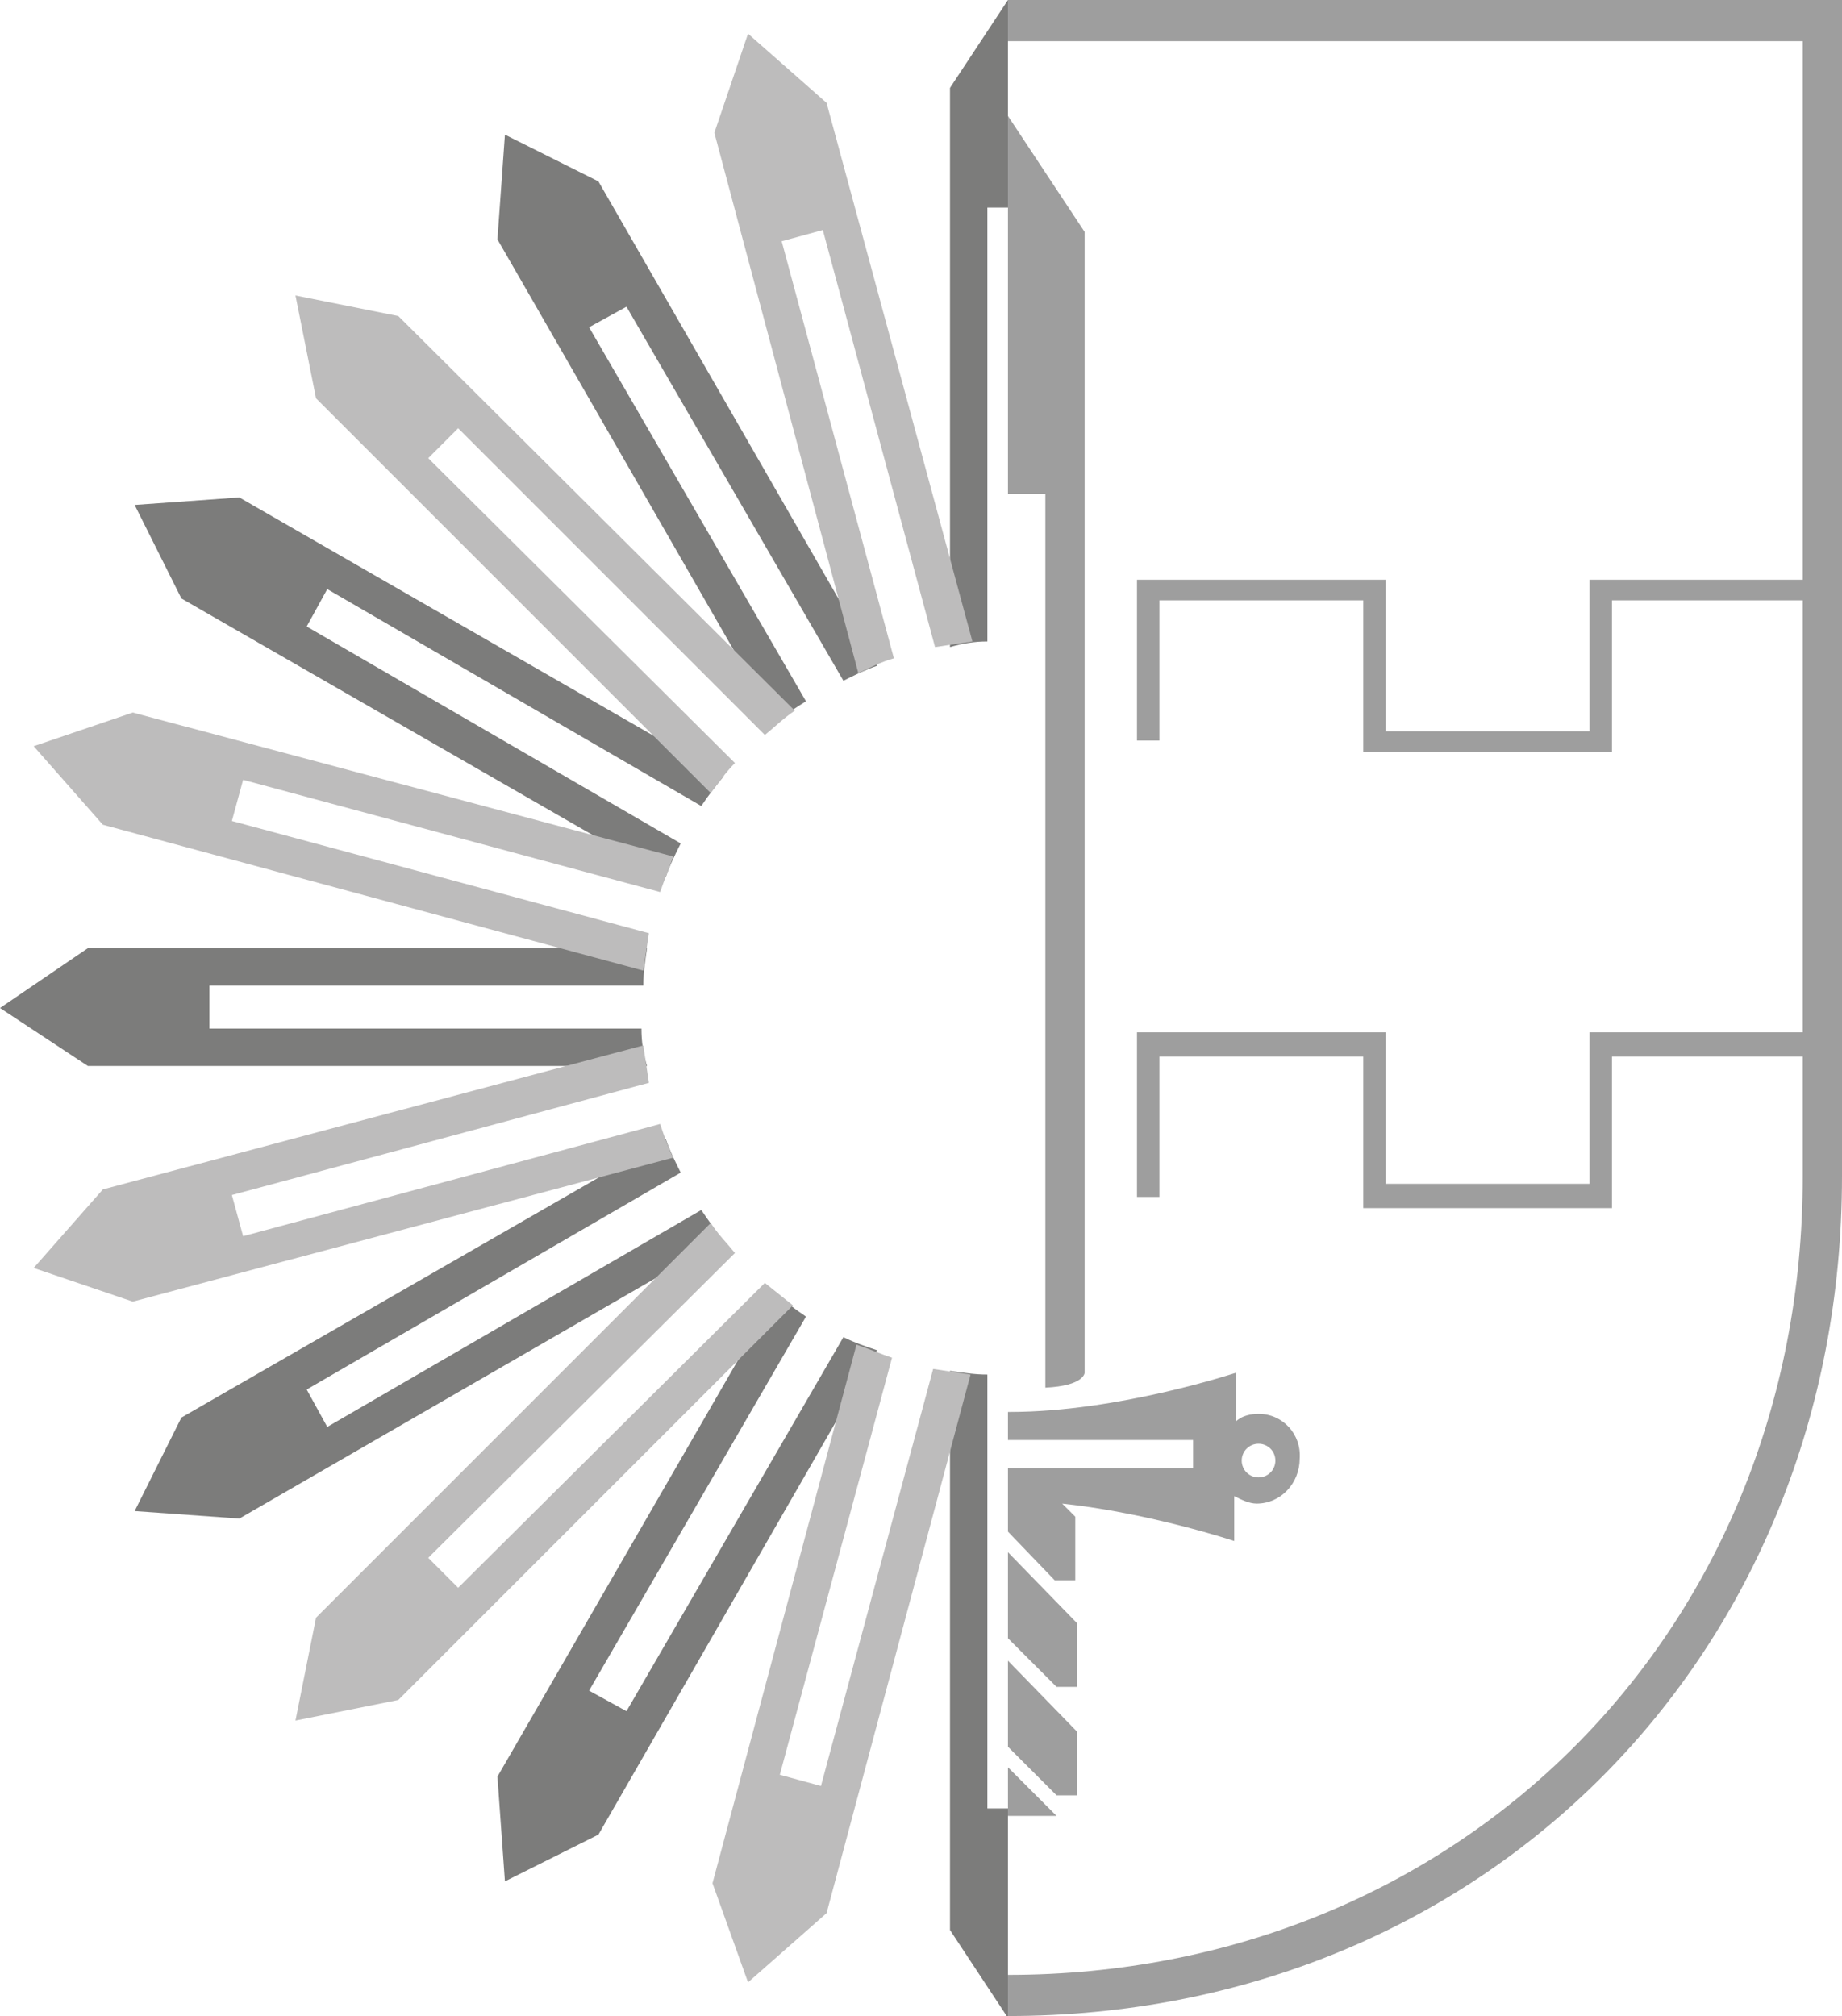
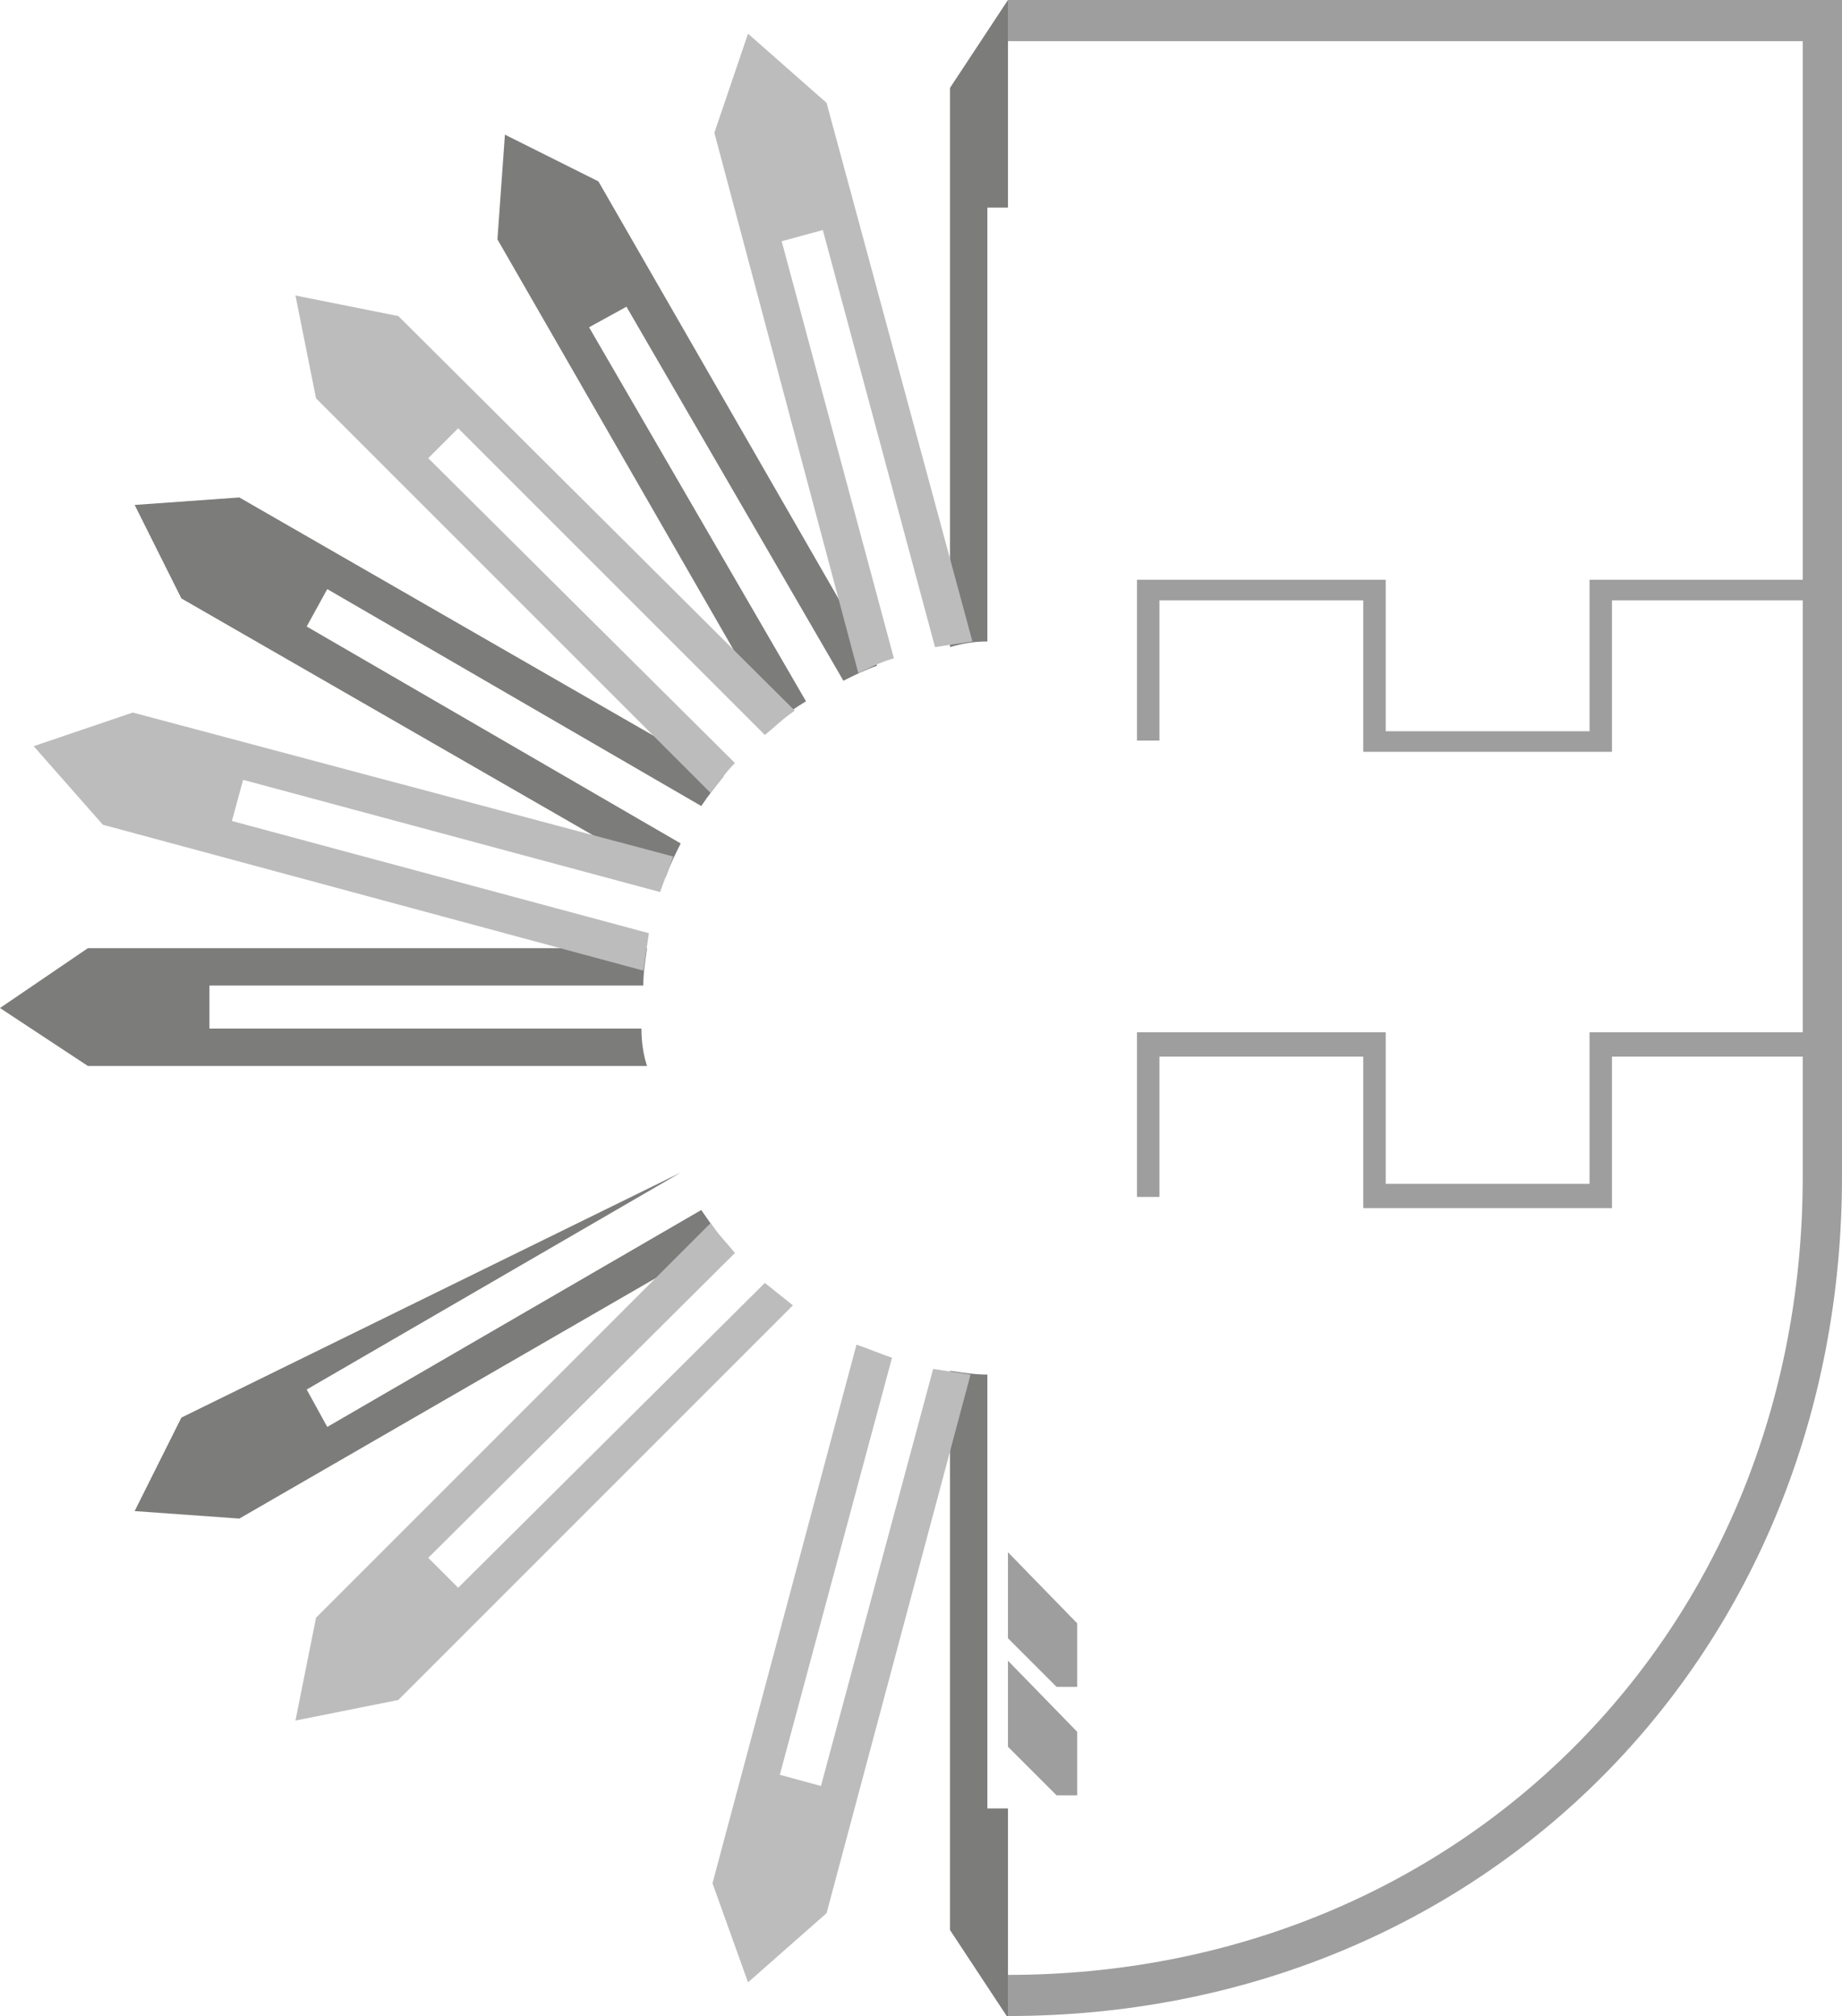
<svg xmlns="http://www.w3.org/2000/svg" version="1.1" id="Laag_1" x="0px" y="0px" viewBox="0 0 98.5 107.8" style="enable-background:new 0 0 98.5 107.8;" xml:space="preserve">
  <style type="text/css">
	.st0{fill:#F5A800;}
	.st1{fill:#FFFFFF;}
	.st2{fill:#7C7C7B;}
	.st3{fill:#BDBCBC;}
	.st4{fill:#9E9E9E;}
	.st5{opacity:0.88;}
</style>
  <g>
    <path class="st4" d="M96.4,0H53.9v2.2h42.5V31H85v8.1H74.1V31H60.8v8.6h1.2v-7.5h10.9v8.1h13.3v-8.1h10.2v23.1H85v8.1H74.1v-8.1   H60.8V64h1.2v-7.5h10.9v8.1h13.3v-8.1h10.2v6.4c0,24.5-18.5,42.7-42.5,42.7v2.2v0c25.4,0,44.6-19.3,44.6-44.9V2.2V0H96.4z" />
-     <path class="st4" d="M53.9,26.4h2v47.8c2.1-0.1,2.1-0.8,2.1-0.8V12.4l-4.1-6.2L53.9,26.4z" />
    <polygon class="st4" points="53.9,93.4 56.5,96 57.6,96 57.6,92.6 53.9,88.8  " />
-     <polygon class="st4" points="53.9,97.1 56.5,97.1 53.9,94.5  " />
    <polygon class="st4" points="53.9,87.6 56.5,90.2 57.6,90.2 57.6,86.8 53.9,83  " />
-     <path class="st4" d="M67.3,75.6c-0.4,0-0.9,0.1-1.2,0.4v-2.6c0,0-6.3,2.1-12.1,2.1c0,0,0,0-0.1,0V77h9.9v1.5h-9.9v3.4l2.5,2.6   l1.1,0v-3.4l-0.7-0.7c4.7,0.5,9.2,2,9.2,2V80c0.4,0.2,0.8,0.4,1.2,0.4c1.3,0,2.3-1.1,2.3-2.4C69.6,76.7,68.6,75.6,67.3,75.6    M67.3,79c-0.5,0-0.9-0.4-0.9-0.9c0-0.5,0.4-0.9,0.9-0.9c0.5,0,0.9,0.4,0.9,0.9C68.2,78.6,67.8,79,67.3,79" />
    <g>
      <path class="st2" d="M52.8,34.3V11.1h1.1V0l-3.1,4.7v29.9C51.5,34.4,52.1,34.3,52.8,34.3" />
      <path class="st2" d="M43.1,37.5l-11.6-20l2-1.1l11.6,20c0.6-0.3,1.2-0.6,1.8-0.8L32,9.7l-5-2.5l-0.4,5.6l14.9,25.9    C42,38.2,42.6,37.8,43.1,37.5" />
      <path class="st2" d="M35.6,46.9c0.2-0.6,0.5-1.2,0.8-1.8l-20-11.6l1.1-2l20,11.6c0.4-0.6,0.8-1.1,1.2-1.6L12.8,26.6l-5.6,0.4    l2.5,5L35.6,46.9z" />
      <path class="st2" d="M52.8,73.5c-0.7,0-1.3-0.1-2-0.2v29.9l3.1,4.7V96.7h-1.1V73.5z" />
-       <path class="st2" d="M45.1,71.5l-11.6,20l-2-1.1l11.6-20c-0.6-0.4-1.1-0.8-1.6-1.2L26.6,95l0.4,5.6l5-2.5l14.9-25.9    C46.3,72,45.7,71.8,45.1,71.5" />
-       <path class="st2" d="M37.5,64.7l-20,11.6l-1.1-2l20-11.6c-0.3-0.6-0.6-1.2-0.8-1.8L9.7,75.8l-2.5,5l5.6,0.4l25.8-14.9    C38.3,65.8,37.9,65.3,37.5,64.7" />
+       <path class="st2" d="M37.5,64.7l-20,11.6l-1.1-2l20-11.6L9.7,75.8l-2.5,5l5.6,0.4l25.8-14.9    C38.3,65.8,37.9,65.3,37.5,64.7" />
      <path class="st2" d="M34.3,55H11.2v-2.3h23.2c0-0.7,0.1-1.3,0.2-2H4.7L0,53.9L4.7,57h29.9C34.4,56.4,34.3,55.7,34.3,55" />
    </g>
    <g>
      <path class="st3" d="M47.8,35.2l-6-22.3l2.2-0.6l6,22.3c0.7-0.1,1.3-0.2,2-0.3L44.2,5.5L40,1.8l-1.8,5.3L45.9,36    C46.5,35.7,47.1,35.4,47.8,35.2" />
      <path class="st3" d="M38,42.4c0.4-0.5,0.8-1.1,1.3-1.6L22.9,24.5l1.6-1.6l16.4,16.4c0.5-0.4,1-0.9,1.6-1.3L21.3,16.9l-5.5-1.1    l1.1,5.5L38,42.4z" />
      <path class="st3" d="M49.9,73.2l-6,22.3l-2.2-0.6l6-22.3c-0.6-0.2-1.3-0.5-1.9-0.7l-7.7,28.8L40,106l4.2-3.7l7.7-28.8    C51.2,73.4,50.6,73.3,49.9,73.2" />
      <path class="st3" d="M40.9,68.6L24.5,84.9l-1.6-1.6L39.3,67c-0.4-0.5-0.9-1-1.3-1.6L16.9,86.5L15.8,92l5.5-1.1l21.1-21.1    C41.9,69.4,41.4,69,40.9,68.6" />
      <path class="st3" d="M34.4,51.9c0.1-0.7,0.2-1.3,0.3-2l-22.3-6l0.6-2.2l22.3,6c0.2-0.6,0.5-1.3,0.7-1.9L7.1,38.1l-5.3,1.8l3.7,4.2    L34.4,51.9z" />
-       <path class="st3" d="M35.3,60.1l-22.3,6l-0.6-2.2l22.3-6c-0.1-0.7-0.2-1.3-0.3-2L5.5,63.6l-3.7,4.2l5.3,1.8L36,61.9    C35.7,61.3,35.5,60.7,35.3,60.1" />
    </g>
  </g>
</svg>